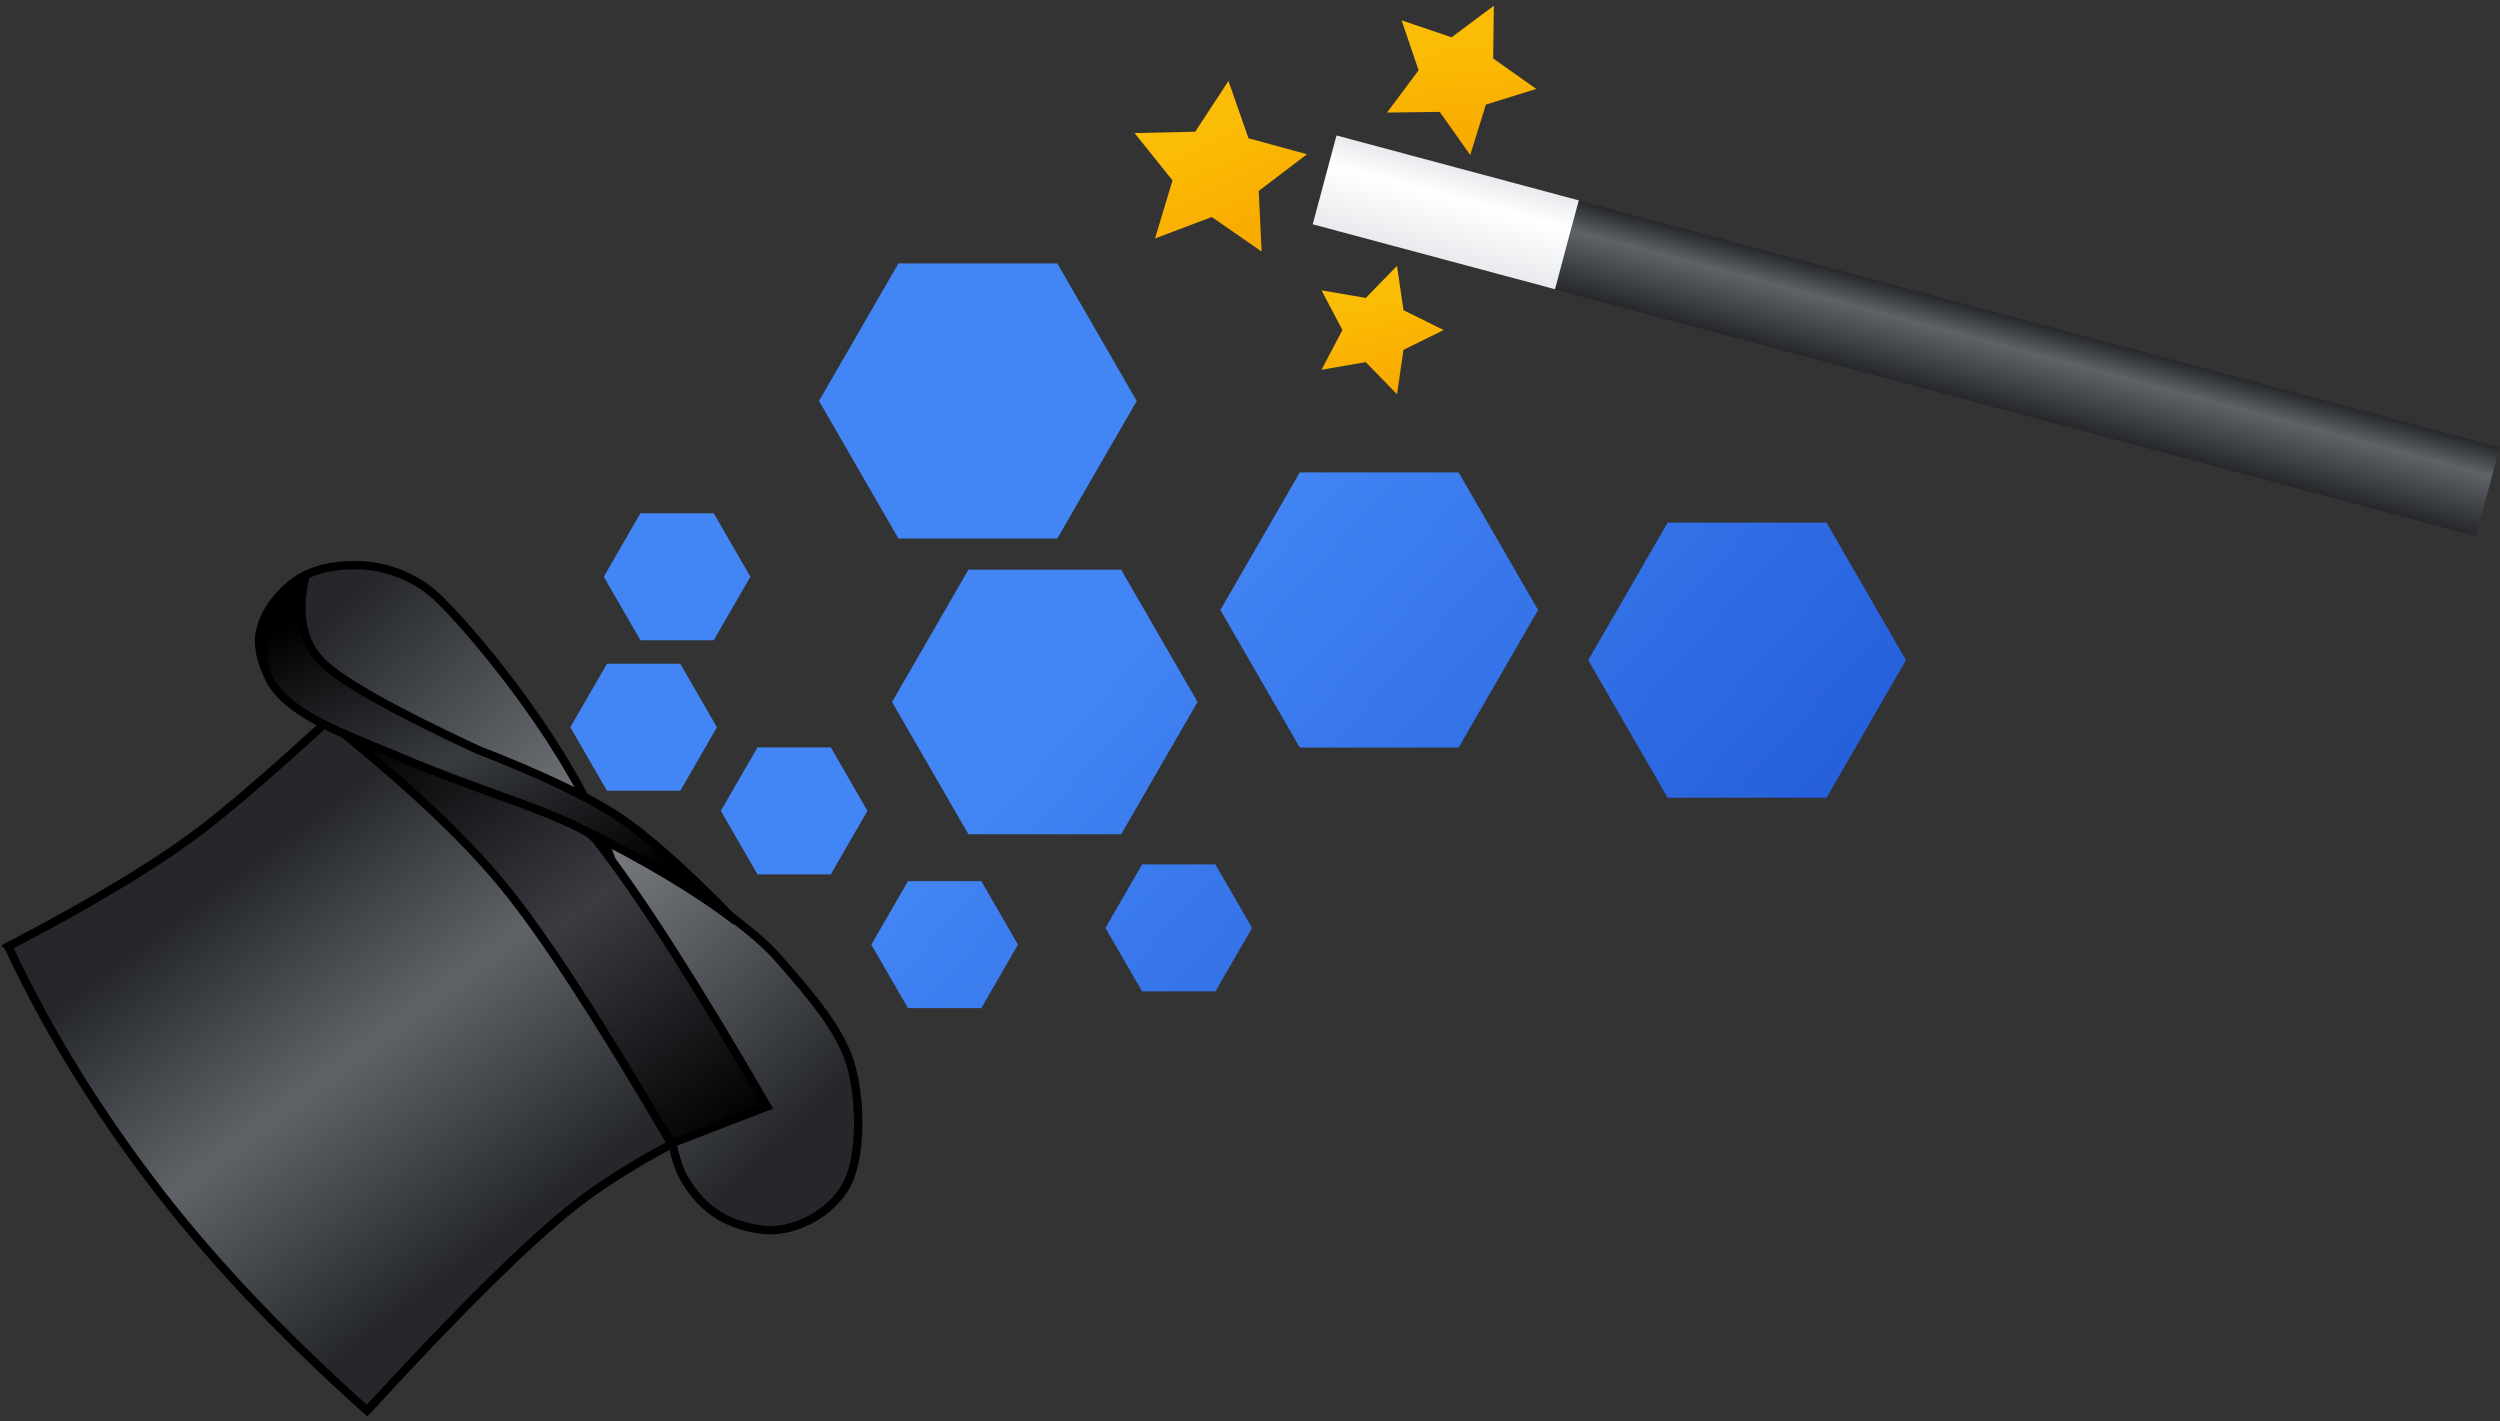
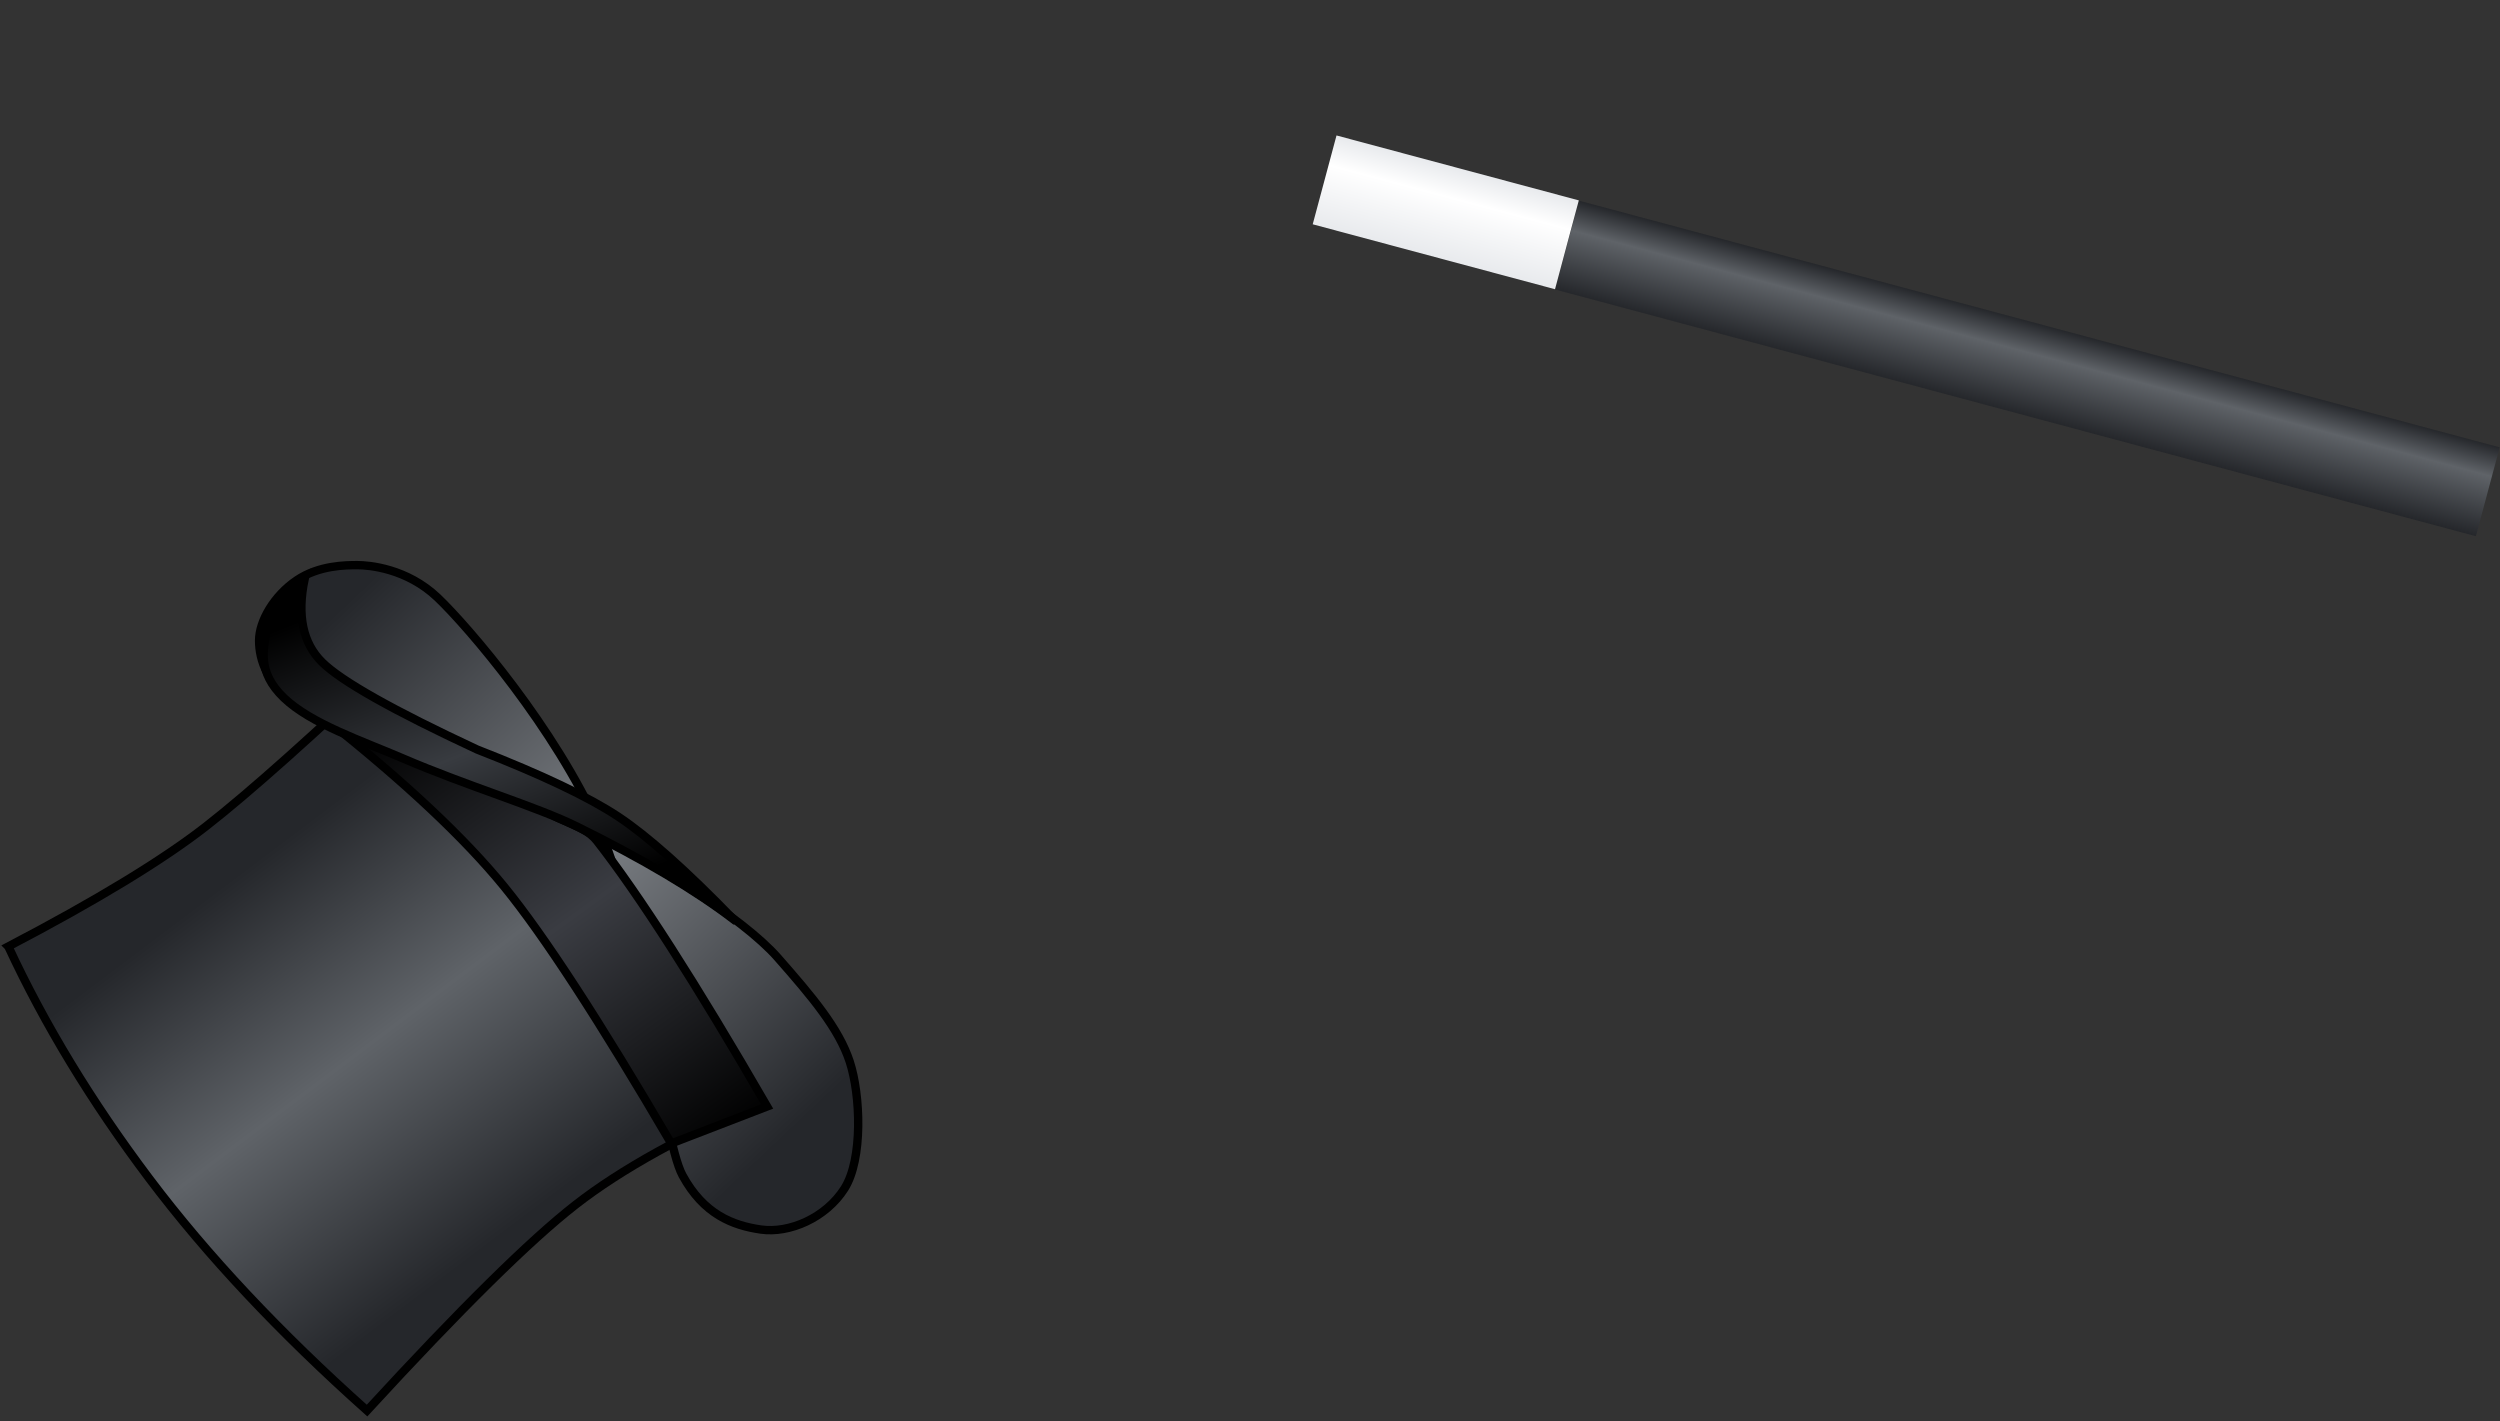
<svg xmlns="http://www.w3.org/2000/svg" viewBox="0 0 299 170">
  <rect x="0" y="0" width="299" height="170" fill="#333333" stroke="none" />
  <linearGradient id="a" x1="63.663%" x2="28.368%" y1="77.724%" y2="30.942%">
    <stop offset="0" stop-color="#25272b" />
    <stop offset=".519" stop-color="#5f6368" />
    <stop offset="1" stop-color="#25272b" />
  </linearGradient>
  <linearGradient id="b" x1="13.613%" x2="84.468%" y1="6.413%" y2="88.196%">
    <stop offset="0" stop-color="#25272b" />
    <stop offset=".503" stop-color="#7b7f84" />
    <stop offset="1" stop-color="#25272b" />
  </linearGradient>
  <linearGradient id="c" x1="19.653%" x2="90.594%" y1="0%" y2="100%">
    <stop offset="0" />
    <stop offset=".501" stop-color="#3a3c42" />
    <stop offset="1" />
  </linearGradient>
  <linearGradient id="d" x1="14.763%" x2="62.778%" y1="8.419%" y2="95.703%">
    <stop offset="0" />
    <stop offset=".512" stop-color="#383b40" />
    <stop offset="1" />
  </linearGradient>
  <linearGradient id="e" x1="95%" x2="44.074%" y1="70.621%" y2="45.109%">
    <stop offset="0" stop-color="#255fdb" />
    <stop offset="1" stop-color="#4285f4" />
  </linearGradient>
  <linearGradient id="f" x1="77.173%" x2="43.198%" y1="85.431%" y2="34.868%">
    <stop offset="0" stop-color="#f9ab00" />
    <stop offset="1" stop-color="#fbbc05" />
  </linearGradient>
  <linearGradient id="g" x1="50%" x2="50%" y1="0%" y2="100%">
    <stop offset="0" stop-color="#25272b" />
    <stop offset=".331" stop-color="#5f6368" />
    <stop offset="1" stop-color="#25272b" />
  </linearGradient>
  <linearGradient id="h" x1="50%" x2="50%" y1="0%" y2="100%">
    <stop offset="0" stop-color="#e8eaed" />
    <stop offset=".331" stop-color="#fff" />
    <stop offset="1" stop-color="#e8eaed" />
  </linearGradient>
  <g fill="none" fill-rule="evenodd">
    <g stroke="#000">
      <path fill="url(#a)" d="M.996 46.201c4.344 9.345 9.963 18.595 16.858 27.752 6.894 9.157 15.576 18.408 26.044 27.752 11.175-12.16 19.484-20.363 24.93-24.608 5.444-4.245 13.07-8.468 22.88-12.667L48.013 10.965c-10.372 9.84-18.155 16.787-23.35 20.845C19.465 35.867 11.577 40.664.995 46.2z" transform="translate(0 67)" />
      <path fill="url(#b)" d="M35.47 2.41C38.147.59 41.386.59 42.75.59c1.364 0 5.9.368 9.594 3.889C56.04 8 66.468 20.185 71.667 32s7.444 36.944 9.965 41.58 5.972 5.983 9.368 6.473 7.77-1.388 10-4.904c2.23-3.516 1.931-11.2.628-15.175C100.324 56 97.156 52.241 93 47.514s-15.516-11.996-27.081-17.28-26.99-11.148-30.45-13.19-4.483-5.089-4.483-7.43c0-2.342 1.804-5.384 4.483-7.204z" transform="translate(0 67)" />
      <path fill="url(#c)" d="M39 19.052c9.473 7.523 16.583 14.2 21.331 20.032C65.08 44.916 71.73 55.14 80.282 69.757l11.469-4.421C83.22 50.6 76.429 40.009 71.381 33.56c-1.687-2.153-5.144-2.2-7.425-4.685C60.924 25.573 53.618 21.281 42.037 16z" transform="translate(0 67)" />
      <path fill="url(#d)" d="M87.78 43C83.154 39.46 76.893 35.743 69 31.85c-4.924-2.428-13.024-4.789-20.9-8.183-4.747-2.046-10.908-4.098-14.15-7.213s-2.431-5.836-2-8.31c.289-1.65 1.78-3.606 4.476-5.87-.9 4.348-.2 7.657 2.099 9.927 2.3 2.27 8.476 5.75 18.528 10.436 7.734 3.019 13.359 5.694 16.875 8.024 3.517 2.33 8.134 6.443 13.853 12.339z" transform="translate(0 67)" />
    </g>
    <g fill="url(#e)">
-       <path d="M126.454 31.5l9.5 16.454-9.5 16.455h-19l-9.5-16.455 9.5-16.454zM174.454 56.5l9.5 16.454-9.5 16.455h-19l-9.5-16.455 9.5-16.454zM218.454 62.5l9.5 16.454-9.5 16.455h-19l-9.5-16.455 9.5-16.454zM134.09 68.135l9.135 15.822-9.134 15.821h-18.27l-9.134-15.821 9.135-15.821zM145.363 103.385l4.385 7.594-4.385 7.595h-8.769l-4.384-7.594 4.385-7.595zM117.364 105.385l4.384 7.594-4.385 7.595h-8.768l-4.385-7.594 4.385-7.595zM99.364 89.385l4.385 7.594-4.385 7.595h-8.769L86.21 96.98l4.385-7.595zM81.363 79.385l4.385 7.593-4.385 7.595h-8.769L68.21 86.98l4.385-7.595zM85.364 61.385l4.384 7.593-4.385 7.595h-8.768l-4.385-7.594 4.385-7.595z" />
-     </g>
-     <path fill="url(#f)" d="M9.777 14.527l-5.583 2.936 1.066-6.218L.742 6.842l6.243-.907L9.777.277l2.792 5.658 6.244.907-4.518 4.403 1.066 6.218z" transform="rotate(27 93.37 352.217)" />
-     <path fill="url(#f)" d="M11.244 16.707l-6.421 3.376 1.226-7.151L.854 7.868l7.179-1.043L11.244.319l3.211 6.506 7.179 1.043-5.195 5.064 1.227 7.151z" transform="rotate(7 2.502 1114.18)" />
-     <path fill="url(#f)" d="M8.311 12.348l-4.747 2.496.907-5.285-3.84-3.743 5.307-.772L8.311.236l2.373 4.808 5.307.772-3.84 3.743.906 5.285z" transform="rotate(18 -11.923 517.243)" />
+       </g>
    <path fill="url(#g)" d="M185.481 38.565h114v11h-114z" transform="rotate(15 242.481 44.065)" />
    <path fill="url(#h)" d="M157.912 19.895h30v11h-30z" transform="rotate(15 172.912 25.395)" />
  </g>
</svg>